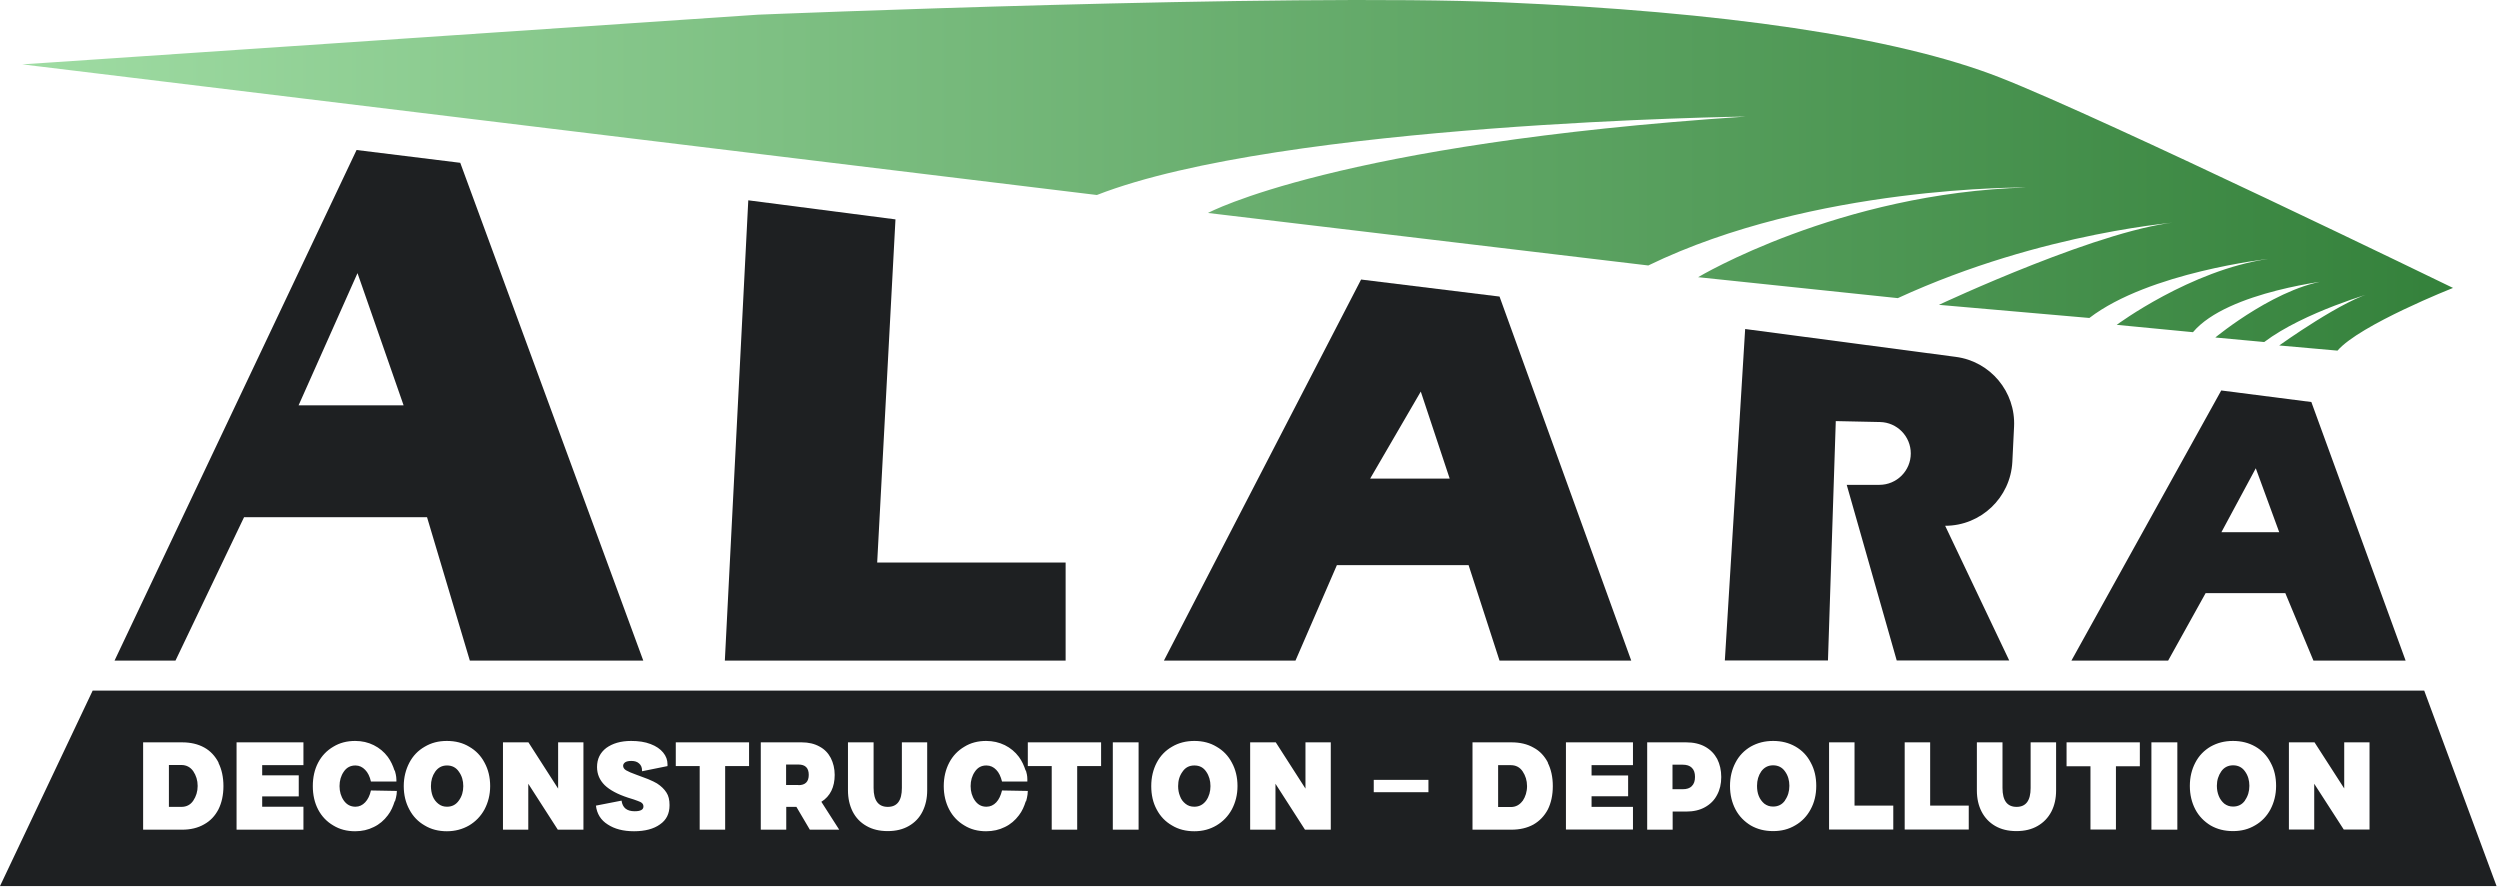
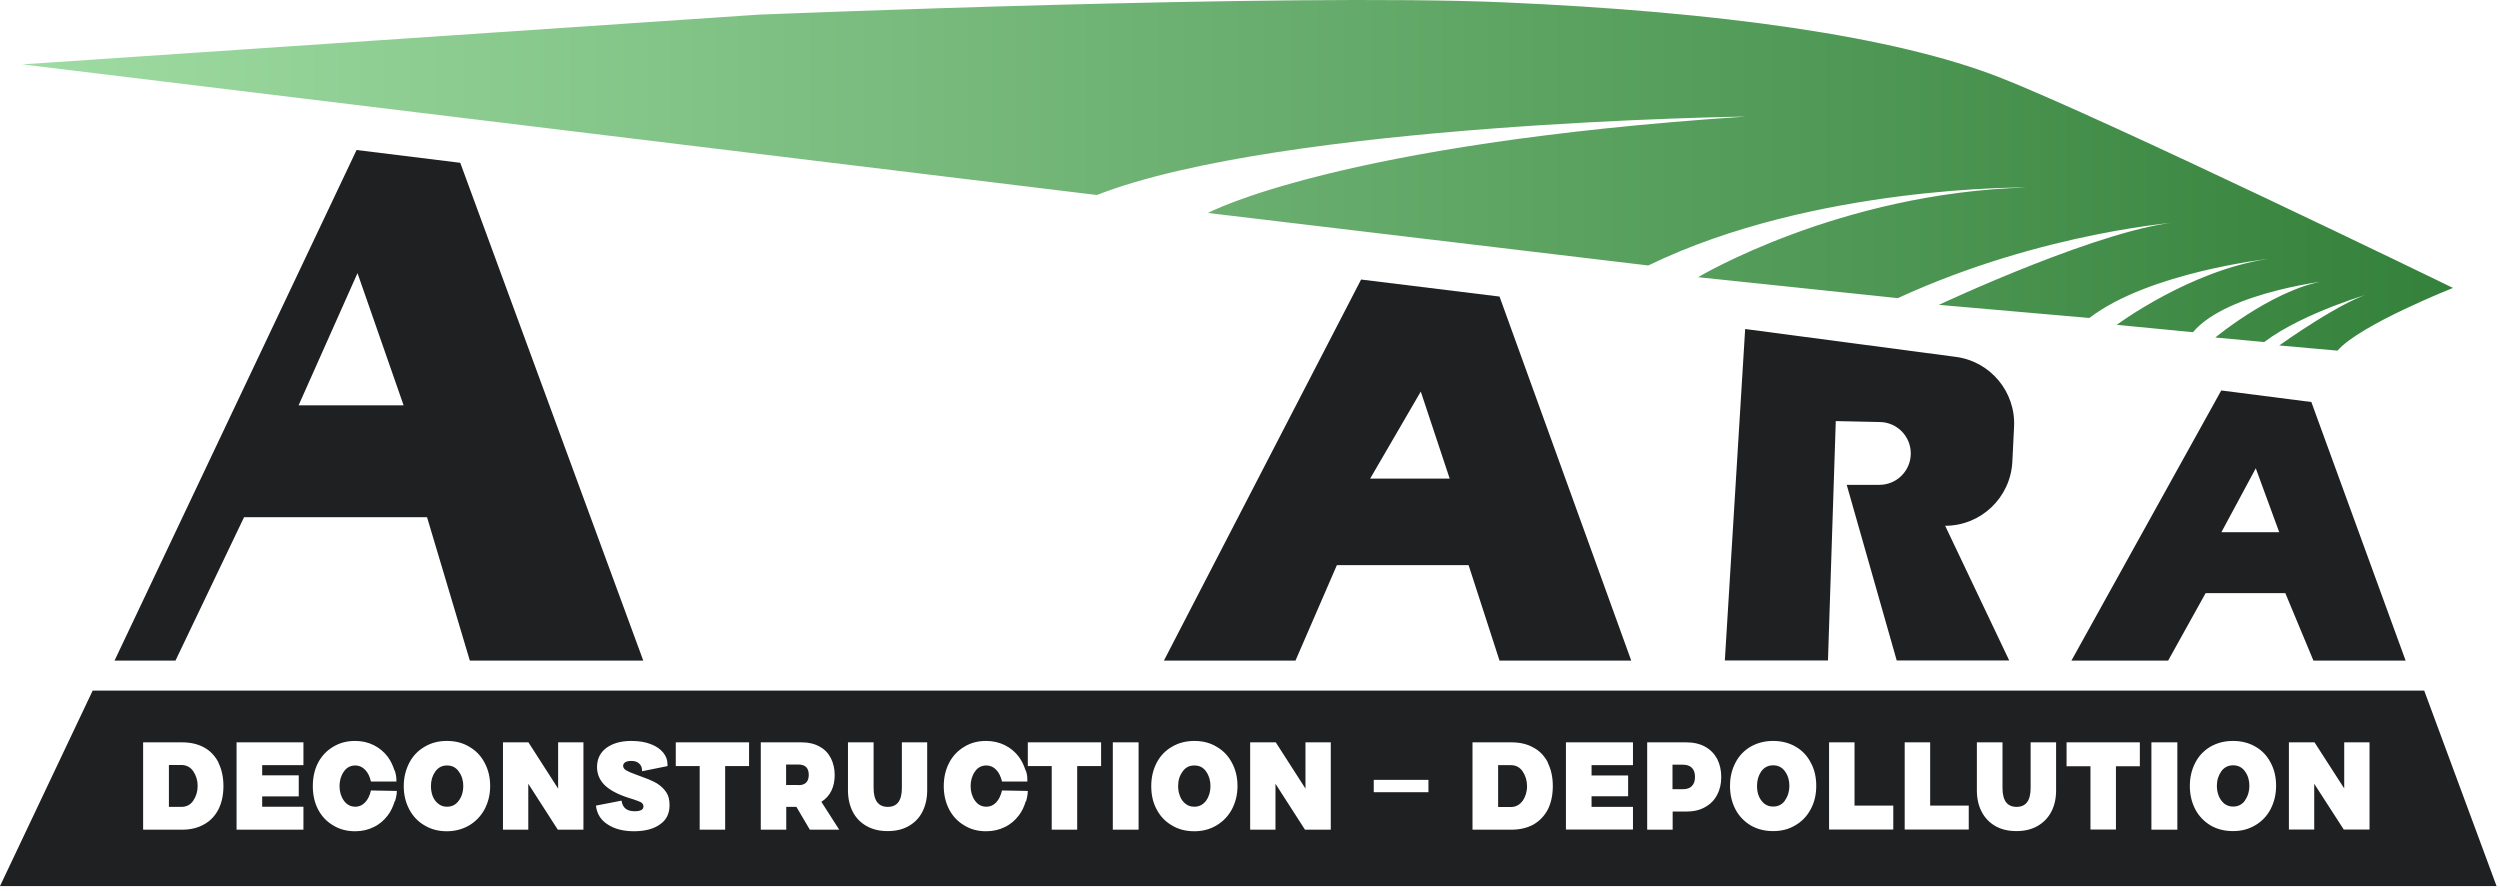
<svg xmlns="http://www.w3.org/2000/svg" width="160" height="57" viewBox="0 0 160 57" fill="none">
  <g clip-path="url(#clip0_520_2875)">
    <path d="M29.46 10.42L22.82 9.6L7.33 42.28H11.23L15.62 33.1H27.33L30.07 42.28H41.17L29.46 10.43V10.42ZM19.11 25.94L22.88 17.48L25.83 25.94H19.11Z" fill="#1E2022" />
-     <path d="M47.89 12.82L46.39 42.28H68.2V36H56.14L57.31 14.04L47.89 12.82Z" fill="#1E2022" />
    <path d="M95.97 18.98L87.11 17.89L74.49 42.28H82.91L85.56 36.17H93.99L95.97 42.28H104.4L95.97 18.98ZM87.69 30.63L90.93 25.06L92.78 30.63H87.69Z" fill="#1E2022" />
    <path d="M111.69 21.06L110.39 42.27H116.99L117.49 26.95L120.32 27.01C121.41 27.03 122.29 27.92 122.29 29.02C122.29 30.13 121.39 31.03 120.28 31.03H118.19L121.39 42.27H128.59L124.49 33.65C126.78 33.65 128.67 31.85 128.79 29.56L128.9 27.31C129.01 25.08 127.39 23.13 125.17 22.84L111.71 21.06H111.69Z" fill="#1E2022" />
    <path d="M147.93 25.73L142.16 24.99L132.57 42.28H138.76L141.16 37.96H146.26L148.06 42.28H153.96L147.93 25.74V25.73ZM142.17 34.06L144.37 29.97L145.87 34.06H142.17Z" fill="#1E2022" />
    <path d="M157.01 18.42C157.01 18.42 151.02 20.79 149.6 22.44L145.87 22.11C145.87 22.11 150.09 19.08 151.99 18.69C151.99 18.69 147.46 19.96 144.91 21.89L141.78 21.6C141.78 21.6 145.99 18.11 149.4 17.91C149.4 17.91 142.57 18.62 140.35 21.26L135.47 20.79C135.47 20.79 140.18 17.29 145.17 16.57C145.17 16.57 137.54 17.42 133.72 20.35L124.09 19.51C124.09 19.51 134.93 14.42 139.72 14.19C139.72 14.19 130.82 14.78 121.46 19.08L108.68 17.74C108.68 17.74 117.71 12.33 129.72 12C129.72 12 116.09 11.84 105.49 16.99L77.31 13.63C77.31 13.63 85.53 9.19 111.74 7.46C111.74 7.46 82.07 7.85 70.2 12.48L1.43 4.12L48.51 0.94C48.51 0.94 82.39 -0.45 96.24 0.15C110.09 0.75 121.28 2.32 128.02 4.97C134.76 7.62 157 18.43 157 18.43L157.01 18.42Z" fill="url(#paint0_linear_520_2875)" />
    <path d="M159.78 56.71H0L5.93 44.2H155.15L159.78 56.71ZM22.73 47.42C22.201 47.42 21.74 47.54 21.33 47.79C20.92 48.03 20.59 48.37 20.36 48.81C20.13 49.249 20.02 49.75 20.02 50.31C20.02 50.87 20.13 51.37 20.36 51.81C20.59 52.25 20.92 52.59 21.33 52.83C21.74 53.08 22.201 53.2 22.73 53.2C23.17 53.2 23.56 53.11 23.92 52.93C24.28 52.76 24.58 52.5 24.82 52.18C25.03 51.91 25.16 51.6 25.26 51.28H25.28C25.28 51.28 25.4 50.92 25.4 50.62L23.74 50.59C23.67 50.91 23.54 51.17 23.37 51.35C23.2 51.53 22.99 51.63 22.75 51.63C22.43 51.63 22.18 51.49 22 51.23C21.82 50.971 21.73 50.66 21.73 50.31C21.73 49.96 21.82 49.65 22 49.39C22.18 49.12 22.43 48.99 22.75 48.99C22.99 48.99 23.2 49.09 23.37 49.27C23.54 49.44 23.67 49.7 23.74 50.02H25.37V49.91C25.37 49.78 25.35 49.66 25.33 49.56C25.301 49.423 25.271 49.325 25.27 49.32H25.25C25.15 49.001 25.01 48.7 24.82 48.44C24.58 48.12 24.28 47.87 23.92 47.69C23.56 47.511 23.17 47.42 22.73 47.42ZM28.6 47.42C28.06 47.42 27.6 47.54 27.18 47.79C26.76 48.03 26.43 48.37 26.2 48.81C25.97 49.249 25.84 49.75 25.84 50.31C25.84 50.87 25.96 51.37 26.2 51.81C26.43 52.249 26.76 52.59 27.18 52.83C27.59 53.08 28.07 53.2 28.6 53.2C29.129 53.2 29.6 53.07 30.02 52.83C30.439 52.58 30.77 52.24 31.01 51.8C31.24 51.36 31.37 50.87 31.37 50.31C31.37 49.75 31.25 49.249 31.01 48.81C30.78 48.37 30.45 48.03 30.03 47.79C29.62 47.54 29.14 47.42 28.6 47.42ZM40.39 47.42C39.72 47.42 39.2 47.58 38.8 47.87C38.41 48.17 38.21 48.57 38.21 49.09C38.21 49.55 38.38 49.93 38.7 50.25C39.02 50.56 39.52 50.83 40.19 51.05C40.49 51.14 40.7 51.21 40.82 51.26C40.95 51.3 41.04 51.35 41.1 51.41C41.16 51.47 41.18 51.54 41.18 51.62C41.18 51.82 40.99 51.92 40.62 51.92C40.11 51.92 39.84 51.69 39.78 51.24L38.14 51.56C38.2 52.08 38.45 52.489 38.9 52.77C39.33 53.05 39.88 53.2 40.58 53.2C41.28 53.2 41.84 53.05 42.24 52.76C42.65 52.48 42.85 52.07 42.85 51.54V51.52C42.85 51.2 42.79 50.93 42.65 50.72C42.51 50.5 42.31 50.31 42.05 50.14C41.92 50.06 41.73 49.97 41.47 49.86C41.2 49.76 40.95 49.66 40.72 49.58C40.43 49.48 40.21 49.38 40.07 49.3C39.94 49.22 39.88 49.12 39.88 49.01C39.88 48.92 39.93 48.84 40.02 48.78C40.12 48.72 40.25 48.7 40.41 48.7C40.62 48.7 40.78 48.75 40.9 48.86C41.03 48.97 41.09 49.12 41.09 49.31V49.36L42.72 49.03V48.91C42.72 48.64 42.63 48.39 42.44 48.16C42.26 47.94 41.99 47.75 41.64 47.62C41.28 47.48 40.87 47.42 40.39 47.42ZM63.11 47.42C62.59 47.42 62.12 47.54 61.72 47.79C61.31 48.03 60.98 48.37 60.75 48.81C60.52 49.249 60.401 49.75 60.4 50.31C60.4 50.869 60.52 51.37 60.75 51.81C60.98 52.249 61.31 52.59 61.72 52.83C62.12 53.08 62.59 53.2 63.11 53.2C63.55 53.2 63.95 53.11 64.31 52.93C64.67 52.76 64.97 52.5 65.21 52.18C65.42 51.91 65.55 51.6 65.65 51.28H65.67C65.67 51.28 65.78 50.92 65.78 50.62L64.13 50.59C64.05 50.91 63.93 51.17 63.76 51.35C63.59 51.53 63.38 51.63 63.13 51.63C62.81 51.63 62.57 51.49 62.39 51.23C62.21 50.971 62.12 50.66 62.12 50.31C62.12 49.96 62.21 49.65 62.39 49.39C62.57 49.12 62.81 48.99 63.13 48.99C63.38 48.99 63.59 49.09 63.76 49.27C63.93 49.439 64.05 49.7 64.13 50.02H65.75V49.88C65.75 49.76 65.74 49.66 65.72 49.56C65.691 49.425 65.662 49.327 65.66 49.32H65.64C65.54 49 65.4 48.7 65.21 48.44C64.97 48.12 64.67 47.87 64.31 47.69C63.94 47.511 63.55 47.42 63.11 47.42ZM76.44 47.42C75.91 47.42 75.43 47.54 75.01 47.79C74.59 48.03 74.26 48.37 74.03 48.81C73.8 49.249 73.68 49.75 73.68 50.31C73.68 50.87 73.79 51.37 74.03 51.81C74.26 52.249 74.59 52.59 75.01 52.83C75.42 53.08 75.9 53.2 76.44 53.2C76.98 53.2 77.44 53.07 77.85 52.83C78.27 52.58 78.6 52.24 78.84 51.8C79.07 51.36 79.2 50.87 79.2 50.31C79.2 49.75 79.08 49.249 78.84 48.81C78.61 48.37 78.28 48.03 77.86 47.79C77.451 47.54 76.97 47.42 76.44 47.42ZM54.27 50.58C54.27 51.09 54.37 51.54 54.57 51.94C54.77 52.33 55.06 52.64 55.45 52.86C55.83 53.08 56.28 53.19 56.81 53.19C57.34 53.19 57.79 53.08 58.17 52.86C58.55 52.64 58.84 52.34 59.04 51.94C59.24 51.54 59.34 51.09 59.34 50.58V47.51H57.72V50.43C57.72 51.239 57.42 51.639 56.82 51.64C56.22 51.64 55.91 51.24 55.91 50.43V47.51H54.27V50.58ZM113.48 47.42C112.94 47.42 112.48 47.54 112.05 47.78C111.64 48.02 111.3 48.36 111.07 48.81C110.84 49.249 110.72 49.74 110.72 50.3C110.72 50.86 110.84 51.36 111.07 51.8C111.3 52.24 111.64 52.58 112.05 52.83C112.47 53.07 112.94 53.19 113.48 53.19C114.02 53.19 114.481 53.07 114.9 52.82C115.32 52.58 115.65 52.23 115.88 51.8C116.12 51.36 116.24 50.86 116.24 50.3C116.24 49.74 116.13 49.249 115.89 48.81C115.66 48.36 115.33 48.02 114.91 47.78C114.49 47.54 114.02 47.42 113.48 47.42ZM126.52 50.59C126.52 51.1 126.62 51.55 126.82 51.94C127.02 52.33 127.311 52.64 127.69 52.86C128.07 53.08 128.52 53.19 129.05 53.19C129.58 53.19 130.03 53.08 130.41 52.86C130.79 52.64 131.08 52.34 131.29 51.94C131.49 51.55 131.59 51.1 131.59 50.59V47.51H129.96V50.43C129.96 51.24 129.66 51.64 129.06 51.64C128.46 51.639 128.16 51.239 128.16 50.43V47.51H126.52V50.59ZM142.91 47.42C142.37 47.42 141.91 47.54 141.48 47.78C141.071 48.02 140.73 48.36 140.5 48.81C140.27 49.249 140.15 49.74 140.15 50.3C140.15 50.86 140.27 51.36 140.5 51.8C140.73 52.24 141.07 52.58 141.48 52.83C141.9 53.07 142.37 53.19 142.91 53.19C143.45 53.19 143.91 53.07 144.33 52.82C144.75 52.58 145.08 52.23 145.31 51.8C145.54 51.36 145.67 50.86 145.67 50.3C145.67 49.74 145.56 49.249 145.32 48.81C145.09 48.36 144.76 48.02 144.34 47.78C143.92 47.54 143.45 47.42 142.91 47.42ZM9.16 53.1H11.65C12.19 53.1 12.66 52.99 13.06 52.76C13.46 52.54 13.761 52.22 13.98 51.8C14.19 51.38 14.3 50.879 14.3 50.31C14.3 49.74 14.19 49.24 13.98 48.82L13.99 48.81C13.77 48.39 13.47 48.06 13.07 47.84C12.67 47.62 12.2 47.51 11.65 47.51H9.16V53.1ZM15.14 53.1H19.42V51.63H16.78V50.97H19.12V49.62H16.78V48.97H19.42V47.51H15.14V53.1ZM32.19 53.1H33.81V50.16L35.7 53.1H37.34V47.51H35.72V50.47L33.82 47.51H32.19V53.1ZM43.25 49.03H44.78V53.1H46.41V49.03H47.94V47.51H43.25V49.03ZM48.69 53.1H50.32V51.64H50.97L51.83 53.1H53.71L52.57 51.32H52.56C53.14 50.96 53.42 50.37 53.42 49.59C53.42 49.19 53.33 48.83 53.17 48.51C53 48.19 52.77 47.95 52.45 47.78C52.13 47.6 51.75 47.51 51.31 47.51H48.69V53.1ZM65.78 49.03H67.31V53.1H68.94V49.03H70.47V47.51H65.78V49.03ZM71.22 53.1H72.87V47.51H71.22V53.1ZM80.01 53.1H81.63V50.16L83.519 53.1H85.17V47.51H83.55V50.47L81.65 47.51H80.01V53.1ZM94.24 53.1H96.731C97.27 53.099 97.74 52.989 98.14 52.77C98.54 52.539 98.84 52.22 99.06 51.81C99.269 51.39 99.38 50.889 99.38 50.31C99.38 49.73 99.269 49.24 99.06 48.82L99.07 48.81C98.85 48.39 98.55 48.06 98.15 47.85C97.751 47.62 97.28 47.51 96.731 47.51H94.24V53.1ZM105.42 53.1H107.05V51.94H107.91C108.38 51.94 108.78 51.85 109.12 51.66C109.46 51.47 109.72 51.21 109.89 50.88C110.07 50.55 110.16 50.17 110.16 49.73C110.16 49.291 110.07 48.91 109.9 48.57C109.72 48.24 109.47 47.98 109.13 47.79C108.79 47.6 108.38 47.51 107.91 47.51H105.42V53.1ZM137.69 53.1H139.35V47.51H137.69V53.1ZM100.22 53.09H104.51V51.64H101.86V50.96H104.2V49.63H101.86V48.97H104.51V47.51H100.22V53.09ZM117.06 53.09H121.17V51.56H118.69V47.51H117.06V53.09ZM121.9 53.09H126V51.56H123.53V47.51H121.9V53.09ZM132.26 49.04H133.79V53.09H135.42V49.04H136.95V47.51H132.26V49.04ZM146.49 53.09H148.11V50.16L150 53.09H151.65V47.51H150.03V50.46L148.13 47.51H146.49V53.09ZM96.69 48.97C97.01 48.97 97.27 49.1 97.45 49.37C97.63 49.64 97.73 49.95 97.731 50.31C97.731 50.669 97.63 50.99 97.45 51.26V51.25C97.26 51.51 97.01 51.65 96.69 51.65H95.88V48.97H96.69ZM11.61 48.96C11.93 48.96 12.19 49.1 12.37 49.36C12.55 49.63 12.65 49.94 12.65 50.3C12.65 50.66 12.55 50.97 12.37 51.24C12.19 51.51 11.93 51.64 11.61 51.64H10.81V48.96H11.61ZM28.61 48.99C28.93 48.99 29.19 49.12 29.37 49.39C29.56 49.65 29.65 49.96 29.65 50.31C29.65 50.66 29.56 50.971 29.37 51.23C29.19 51.49 28.94 51.63 28.61 51.63C28.39 51.63 28.21 51.57 28.05 51.44C27.9 51.321 27.77 51.16 27.69 50.95C27.62 50.76 27.58 50.54 27.58 50.31C27.58 49.95 27.67 49.65 27.85 49.39C28.04 49.12 28.29 48.99 28.61 48.99ZM76.44 48.99C76.77 48.99 77.02 49.12 77.2 49.39C77.38 49.65 77.47 49.96 77.47 50.31C77.47 50.66 77.38 50.971 77.2 51.23C77.01 51.49 76.76 51.63 76.44 51.63C76.211 51.63 76.03 51.57 75.87 51.44C75.72 51.32 75.59 51.16 75.519 50.95C75.439 50.76 75.4 50.54 75.4 50.31C75.4 49.95 75.49 49.65 75.68 49.39C75.86 49.12 76.111 48.99 76.44 48.99ZM113.48 48.98C113.8 48.981 114.06 49.11 114.24 49.37C114.43 49.63 114.52 49.94 114.52 50.29C114.52 50.64 114.43 50.95 114.24 51.22V51.23C114.06 51.49 113.8 51.62 113.48 51.62C113.26 51.62 113.08 51.56 112.91 51.43C112.76 51.3 112.64 51.14 112.56 50.94C112.48 50.74 112.45 50.53 112.45 50.29C112.45 49.93 112.54 49.63 112.72 49.37C112.91 49.11 113.16 48.98 113.48 48.98ZM142.92 48.98C143.24 48.98 143.5 49.11 143.68 49.37C143.87 49.63 143.96 49.94 143.96 50.29C143.96 50.64 143.87 50.95 143.68 51.22V51.23C143.5 51.49 143.24 51.62 142.92 51.62C142.7 51.62 142.52 51.56 142.35 51.43C142.2 51.3 142.08 51.14 142 50.94C141.92 50.74 141.88 50.53 141.88 50.29C141.88 49.93 141.98 49.63 142.16 49.37C142.34 49.11 142.6 48.98 142.92 48.98ZM87.92 50.7H91.42V49.91H87.92V50.7ZM107.69 48.94C107.95 48.941 108.14 49 108.28 49.14C108.42 49.28 108.48 49.47 108.48 49.72C108.48 49.97 108.42 50.17 108.28 50.3V50.31C108.14 50.45 107.95 50.51 107.69 50.51H107.04V48.94H107.69ZM51.1 48.93C51.54 48.93 51.76 49.15 51.76 49.59C51.76 50.03 51.54 50.25 51.1 50.25V50.24H50.31V48.93H51.1Z" fill="#1E2022" />
  </g>
  <defs>
    <linearGradient id="paint0_linear_520_2875" x1="1.43" y1="11.22" x2="157.01" y2="11.22" gradientUnits="userSpaceOnUse">
      <stop stop-color="#9FDCA3" />
      <stop offset="1" stop-color="#34813B" />
    </linearGradient>
    <clipPath id="clip0_520_2875">
      <rect width="159.78" height="56.71" fill="white" />
    </clipPath>
  </defs>
</svg>